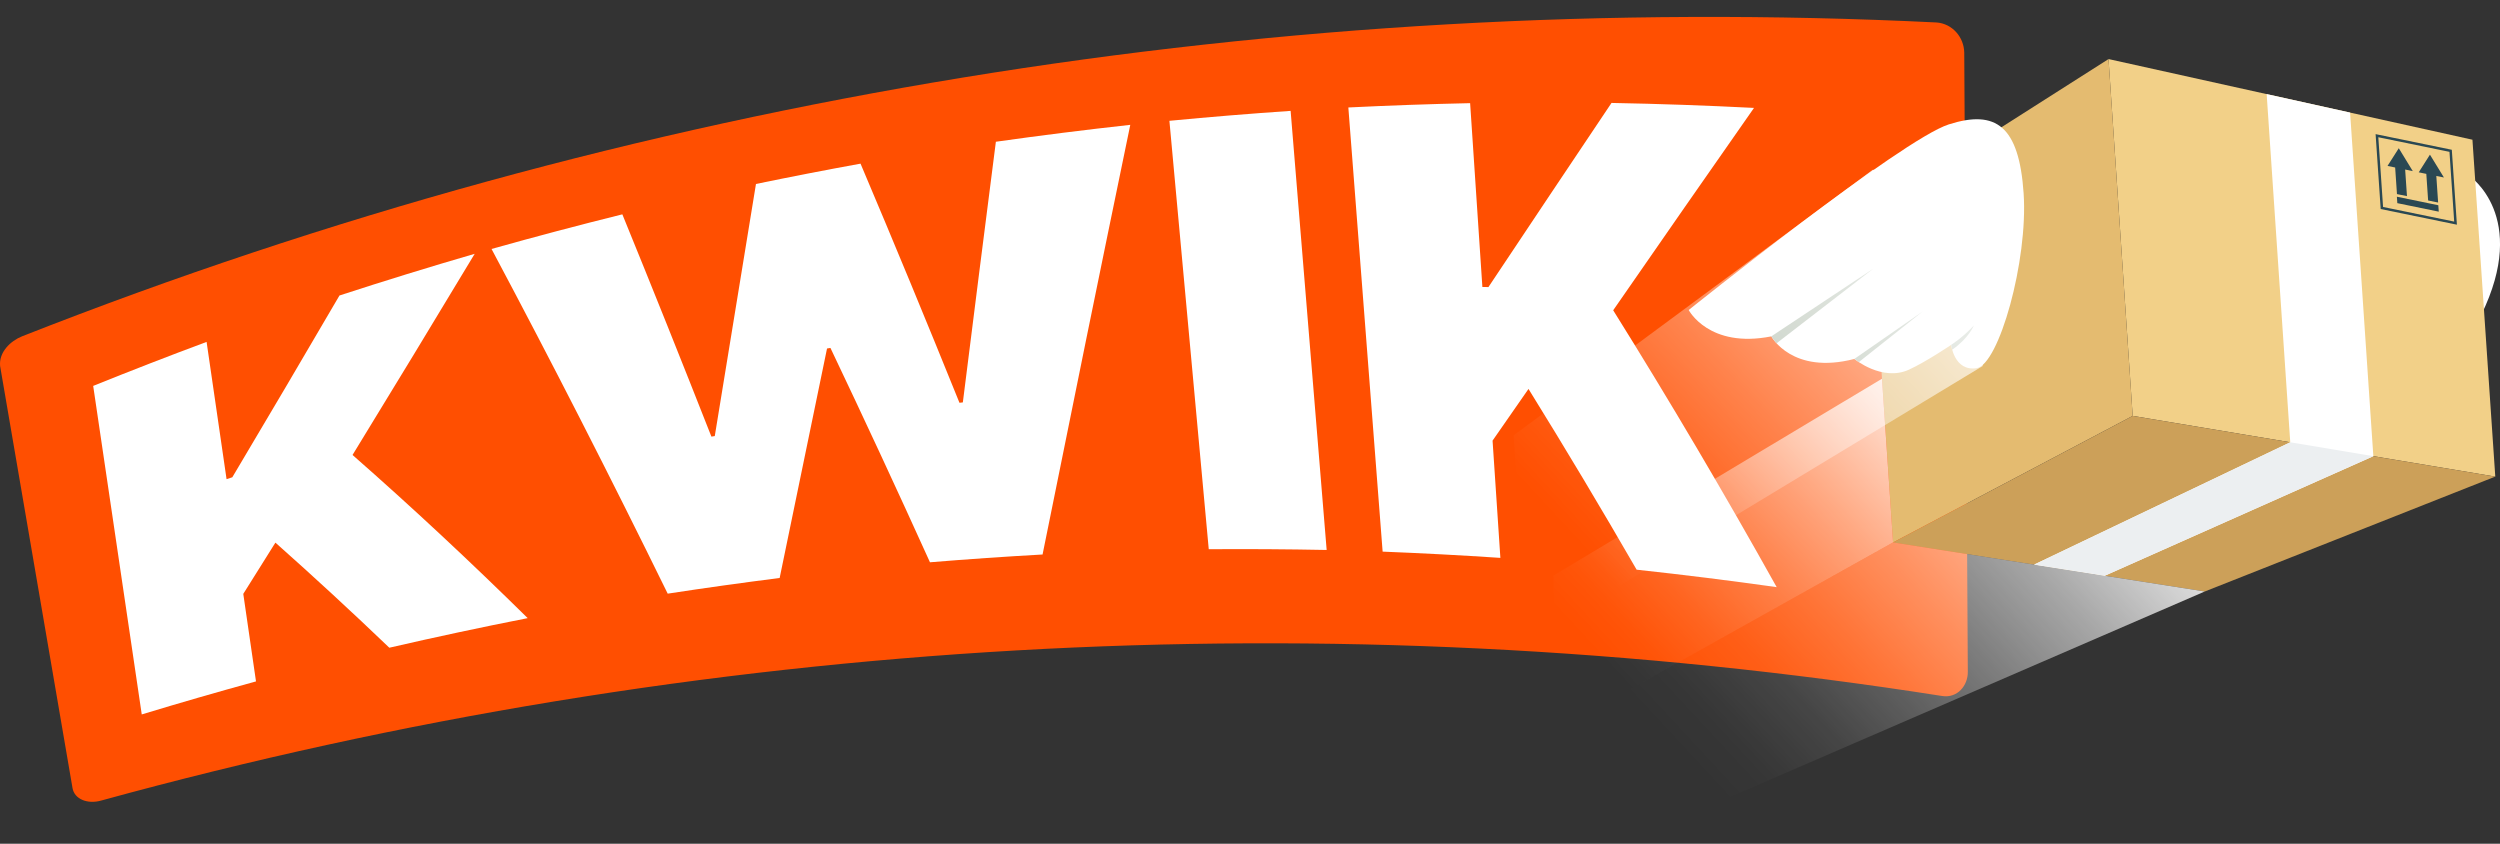
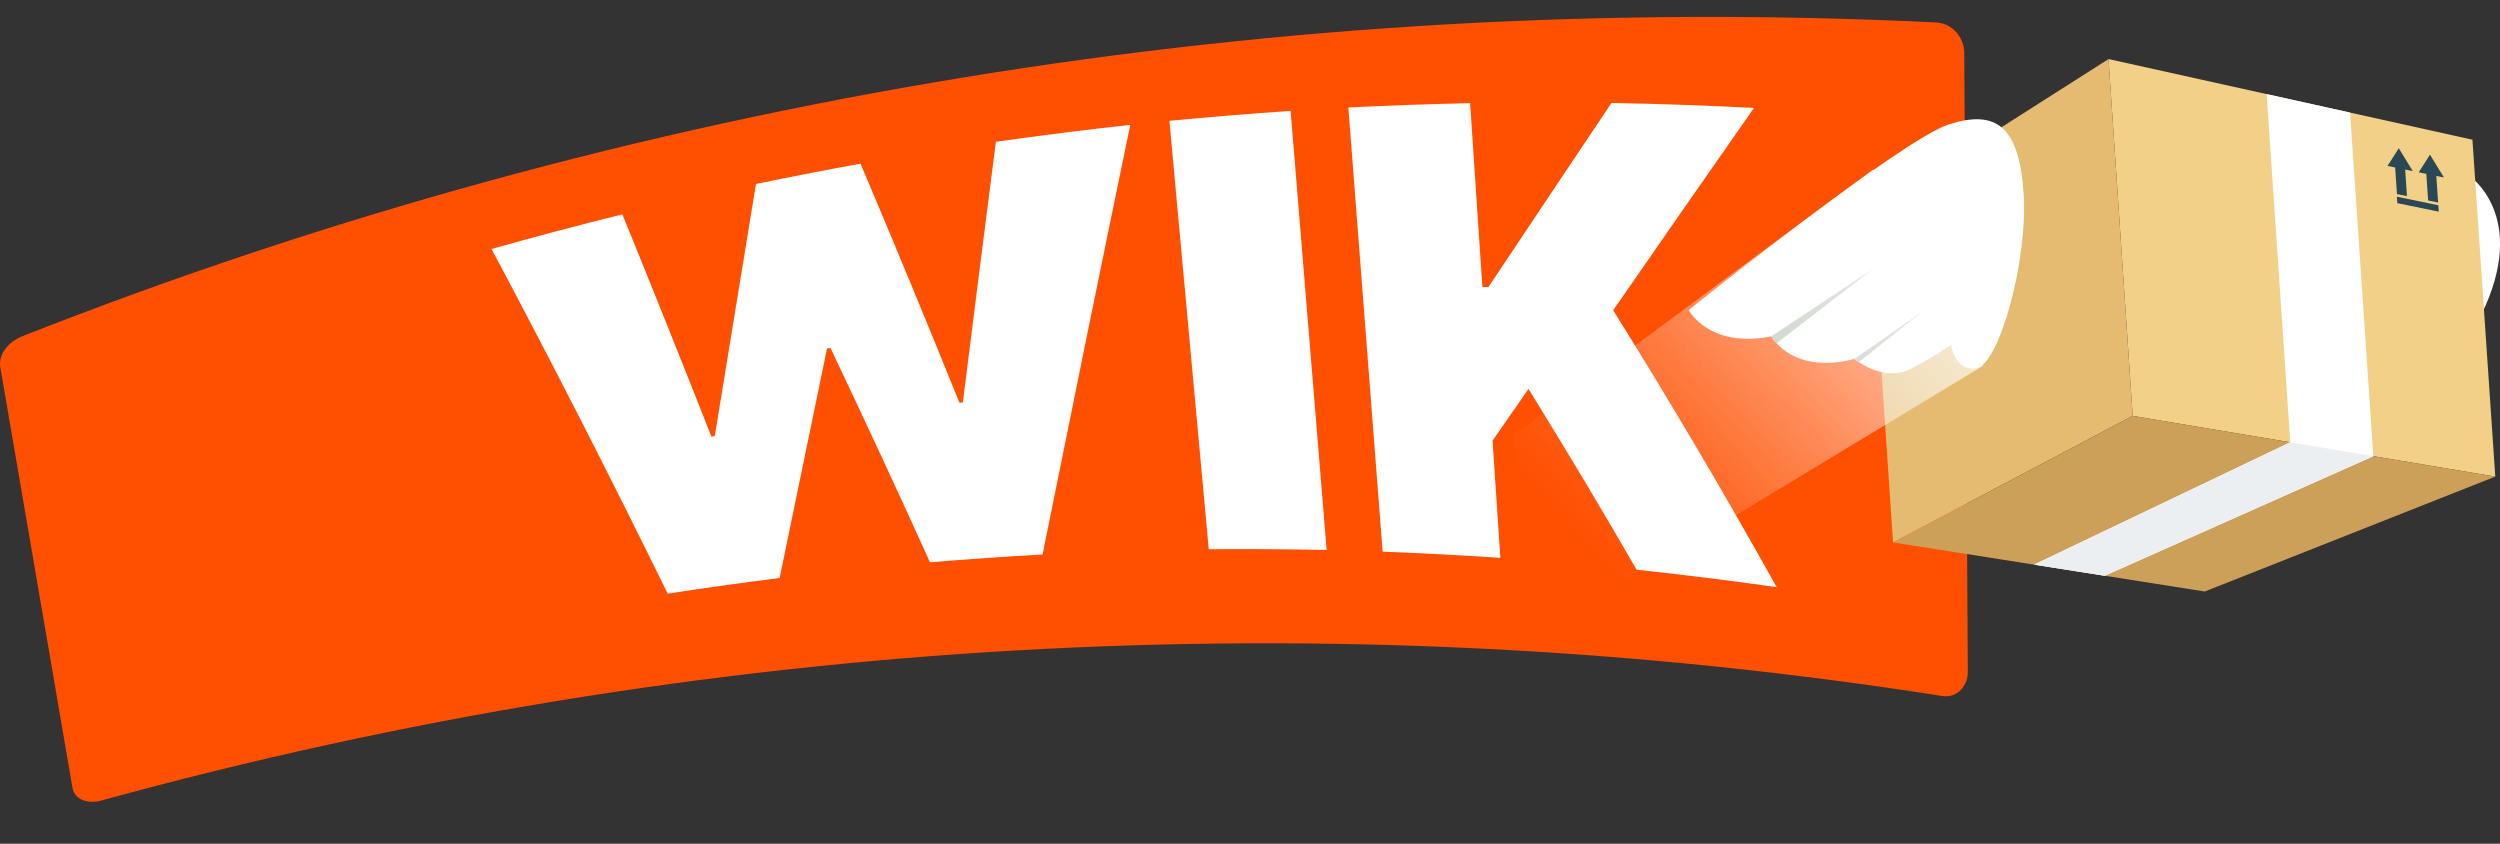
<svg xmlns="http://www.w3.org/2000/svg" width="80" height="27" viewBox="0 0 80 27" fill="none">
  <rect x="0" y="0" width="80" height="27" fill="#333333" stroke="none" />
  <path d="M62.155 22.273C42.509 19.186 22.407 20.353 3.234 25.619C2.788 25.743 2.38 25.565 2.321 25.22C1.548 20.717 0.775 16.213 0.003 11.71C-0.038 11.272 0.329 10.913 0.708 10.761C20.172 3.099 41.083 -0.305 61.971 0.719C62.474 0.757 62.846 1.186 62.856 1.683C62.894 8.285 62.932 14.888 62.97 21.49C62.979 21.943 62.631 22.346 62.155 22.273Z" fill="#FF4F01" />
-   <path d="M4.536 22.861C4.018 19.357 3.5 15.852 2.982 12.349C4.186 11.863 5.396 11.393 6.611 10.941C6.825 12.405 7.038 13.87 7.25 15.333C7.325 15.309 7.361 15.297 7.434 15.273C8.585 13.338 9.728 11.399 10.863 9.456C12.299 8.988 13.741 8.543 15.19 8.122C13.895 10.272 12.593 12.419 11.281 14.559C13.202 16.244 15.066 17.987 16.886 19.78C15.405 20.072 13.929 20.387 12.458 20.727C11.264 19.583 10.049 18.462 8.813 17.364C8.47 17.911 8.128 18.458 7.785 19.004C7.921 19.938 8.057 20.871 8.192 21.805C6.968 22.141 5.749 22.493 4.535 22.862L4.536 22.861Z" fill="white" />
  <path d="M21.366 18.996C19.548 15.289 17.67 11.612 15.729 7.967C17.118 7.576 18.514 7.207 19.915 6.859C20.881 9.224 21.83 11.595 22.765 13.972C22.808 13.965 22.83 13.961 22.873 13.954C23.312 11.265 23.751 8.576 24.191 5.887C25.304 5.657 26.418 5.44 27.537 5.237C28.614 7.778 29.669 10.329 30.703 12.889C30.747 12.883 30.768 12.881 30.811 12.877C31.16 10.096 31.511 7.316 31.868 4.536C33.299 4.334 34.732 4.153 36.169 3.995C35.221 8.575 34.286 13.159 33.362 17.744C32.159 17.811 30.959 17.894 29.759 17.993C28.719 15.696 27.658 13.411 26.574 11.134C26.53 11.142 26.509 11.145 26.465 11.152C25.959 13.6 25.454 16.047 24.949 18.495C23.752 18.648 22.559 18.814 21.366 18.997V18.996Z" fill="white" />
  <path d="M41.3 3.548C41.684 8.231 42.068 12.915 42.453 17.599C41.196 17.574 39.938 17.566 38.68 17.575C38.26 13.005 37.841 8.436 37.421 3.866C38.713 3.742 40.005 3.636 41.3 3.548Z" fill="white" />
  <path d="M44.244 17.651C43.878 12.914 43.513 8.177 43.147 3.439C44.445 3.375 45.744 3.329 47.044 3.301C47.175 5.261 47.305 7.223 47.436 9.183C47.514 9.184 47.552 9.185 47.63 9.186C48.94 7.22 50.252 5.255 51.568 3.294C53.089 3.322 54.608 3.375 56.128 3.453C54.62 5.608 53.119 7.766 51.622 9.929C53.44 12.839 55.182 15.793 56.854 18.789C55.363 18.578 53.87 18.392 52.372 18.23C51.248 16.284 50.096 14.356 48.912 12.446C48.528 12.997 48.145 13.549 47.762 14.1C47.846 15.351 47.929 16.601 48.012 17.852C46.757 17.768 45.5 17.702 44.242 17.652L44.244 17.651Z" fill="white" />
  <path d="M79.017 5.627C79.017 5.627 80.949 6.916 79.399 10.078L79.017 5.627Z" fill="white" />
  <path d="M79.118 4.471L79.849 15.251L68.246 13.309L67.473 1.89L79.118 4.471Z" fill="#F2D088" />
  <path d="M67.473 1.89L59.86 6.737L60.578 17.358L68.246 13.309L67.473 1.89Z" fill="#E4BB70" />
  <path d="M60.578 17.358L70.552 18.928L79.849 15.251L68.246 13.309L60.578 17.358Z" fill="#CCA059" />
  <path d="M62.437 11.035C62.437 11.035 62.535 11.89 63.249 11.782C63.964 11.674 64.902 8.341 64.756 6.186C64.609 4.029 63.872 3.498 62.36 3.981C60.849 4.465 54.038 9.92 54.038 9.92C54.038 9.92 54.684 11.16 56.682 10.764C56.682 10.764 57.348 12.002 59.339 11.486C59.339 11.486 60.23 12.221 61.087 11.829C61.636 11.577 62.437 11.036 62.437 11.036V11.035Z" fill="white" />
  <path d="M56.682 10.763L59.951 8.593L56.85 10.985C56.85 10.985 56.785 10.925 56.682 10.764V10.763Z" fill="#B4C0B1" />
  <path d="M59.339 11.485L61.528 9.965L59.482 11.587L59.339 11.485Z" fill="#B4C0B1" />
-   <path d="M62.437 11.035C62.437 11.035 62.796 10.813 63.164 10.414C63.164 10.414 63.001 10.825 62.469 11.191L62.436 11.035H62.437Z" fill="#B4C0B1" />
  <path d="M72.533 3.011L73.288 14.153L65.09 18.068L67.351 18.424L75.947 14.598L75.203 3.603L72.533 3.011Z" fill="white" />
  <path d="M76.761 4.743L76.401 5.309L76.645 5.36L76.703 6.211L77.023 6.276L76.965 5.425L77.209 5.476L76.761 4.743Z" fill="#2A4853" />
  <path d="M77.758 4.949L77.399 5.514L77.642 5.564L77.7 6.415L78.02 6.481L77.962 5.63L78.206 5.68L77.758 4.949Z" fill="#2A4853" />
  <path d="M78.04 6.773L76.714 6.501L76.7 6.295L78.026 6.568L78.04 6.773Z" fill="#2A4853" />
-   <path d="M78.621 7.19L76.182 6.689L76.18 6.659L76.019 4.292L78.458 4.793L78.46 4.824L78.621 7.19ZM76.258 6.623L78.534 7.091L78.383 4.859L76.106 4.392L76.258 6.623Z" fill="#2A4853" />
  <path d="M65.09 18.068L73.288 14.153L75.947 14.598L67.351 18.424L65.09 18.068Z" fill="#ECEFF1" />
-   <path style="mix-blend-mode:overlay" d="M70.552 18.928L60.578 17.358L49.099 23.763L53.076 26.491L70.552 18.928Z" fill="url(#paint0_linear_2915_26139)" />
-   <path style="mix-blend-mode:overlay" d="M60.223 12.119L60.578 17.358L49.822 23.36L49.707 18.419L60.223 12.119Z" fill="url(#paint1_linear_2915_26139)" />
  <path style="mix-blend-mode:overlay" d="M59.927 5.435L48.434 13.932L48.88 20.523L63.444 11.714C63.444 11.714 64.372 5.401 59.927 5.436V5.435Z" fill="url(#paint2_linear_2915_26139)" />
  <defs>
    <linearGradient id="paint0_linear_2915_26139" x1="68.19" y1="13.591" x2="55.247" y2="25.59" gradientUnits="userSpaceOnUse">
      <stop stop-color="white" />
      <stop offset="0.12" stop-color="white" stop-opacity="0.81" />
      <stop offset="0.3" stop-color="white" stop-opacity="0.57" />
      <stop offset="0.48" stop-color="white" stop-opacity="0.37" />
      <stop offset="0.64" stop-color="white" stop-opacity="0.21" />
      <stop offset="0.78" stop-color="white" stop-opacity="0.09" />
      <stop offset="0.91" stop-color="white" stop-opacity="0.02" />
      <stop offset="1" stop-color="white" stop-opacity="0" />
    </linearGradient>
    <linearGradient id="paint1_linear_2915_26139" x1="61.869" y1="11.653" x2="51.478" y2="21.288" gradientUnits="userSpaceOnUse">
      <stop stop-color="white" />
      <stop offset="0.22" stop-color="white" stop-opacity="0.71" />
      <stop offset="0.43" stop-color="white" stop-opacity="0.46" />
      <stop offset="0.62" stop-color="white" stop-opacity="0.26" />
      <stop offset="0.78" stop-color="white" stop-opacity="0.12" />
      <stop offset="0.91" stop-color="white" stop-opacity="0.03" />
      <stop offset="1" stop-color="white" stop-opacity="0" />
    </linearGradient>
    <linearGradient id="paint2_linear_2915_26139" x1="64.014" y1="5.335" x2="50.758" y2="17.627" gradientUnits="userSpaceOnUse">
      <stop stop-color="white" />
      <stop offset="0.15" stop-color="white" stop-opacity="0.8" />
      <stop offset="0.39" stop-color="white" stop-opacity="0.52" />
      <stop offset="0.6" stop-color="white" stop-opacity="0.3" />
      <stop offset="0.77" stop-color="white" stop-opacity="0.14" />
      <stop offset="0.92" stop-color="white" stop-opacity="0.04" />
      <stop offset="1" stop-color="white" stop-opacity="0" />
    </linearGradient>
  </defs>
</svg>